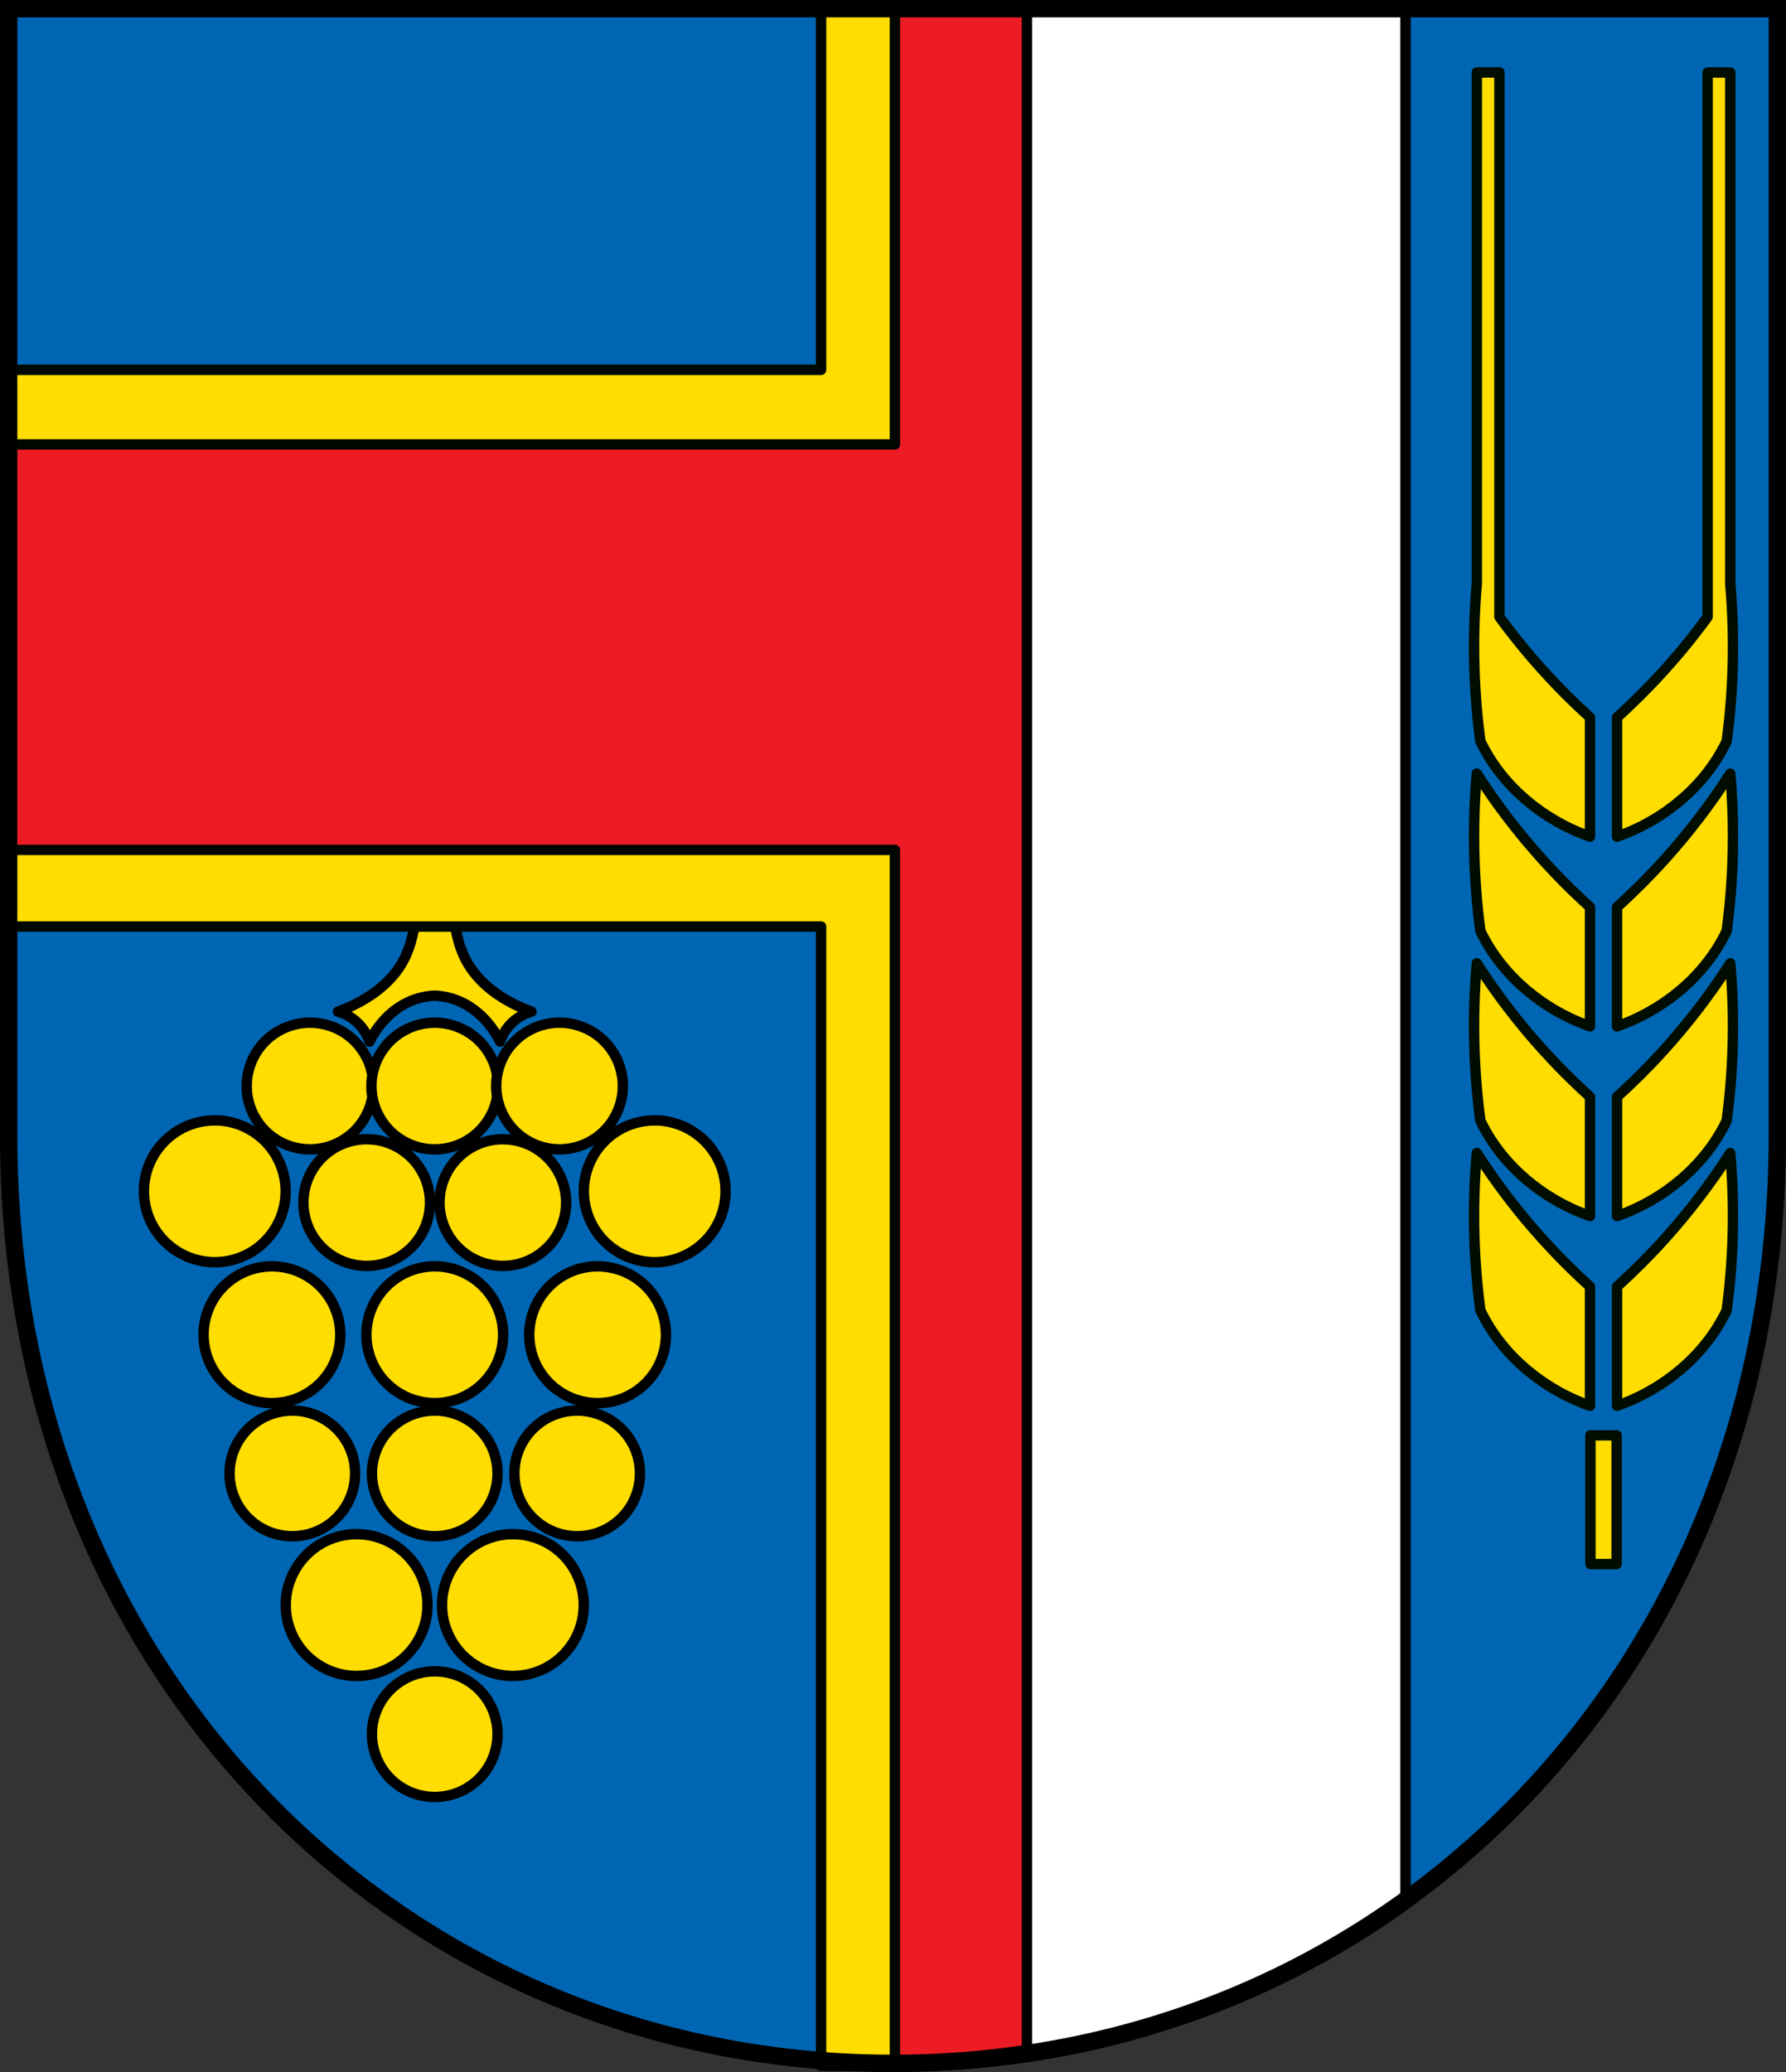
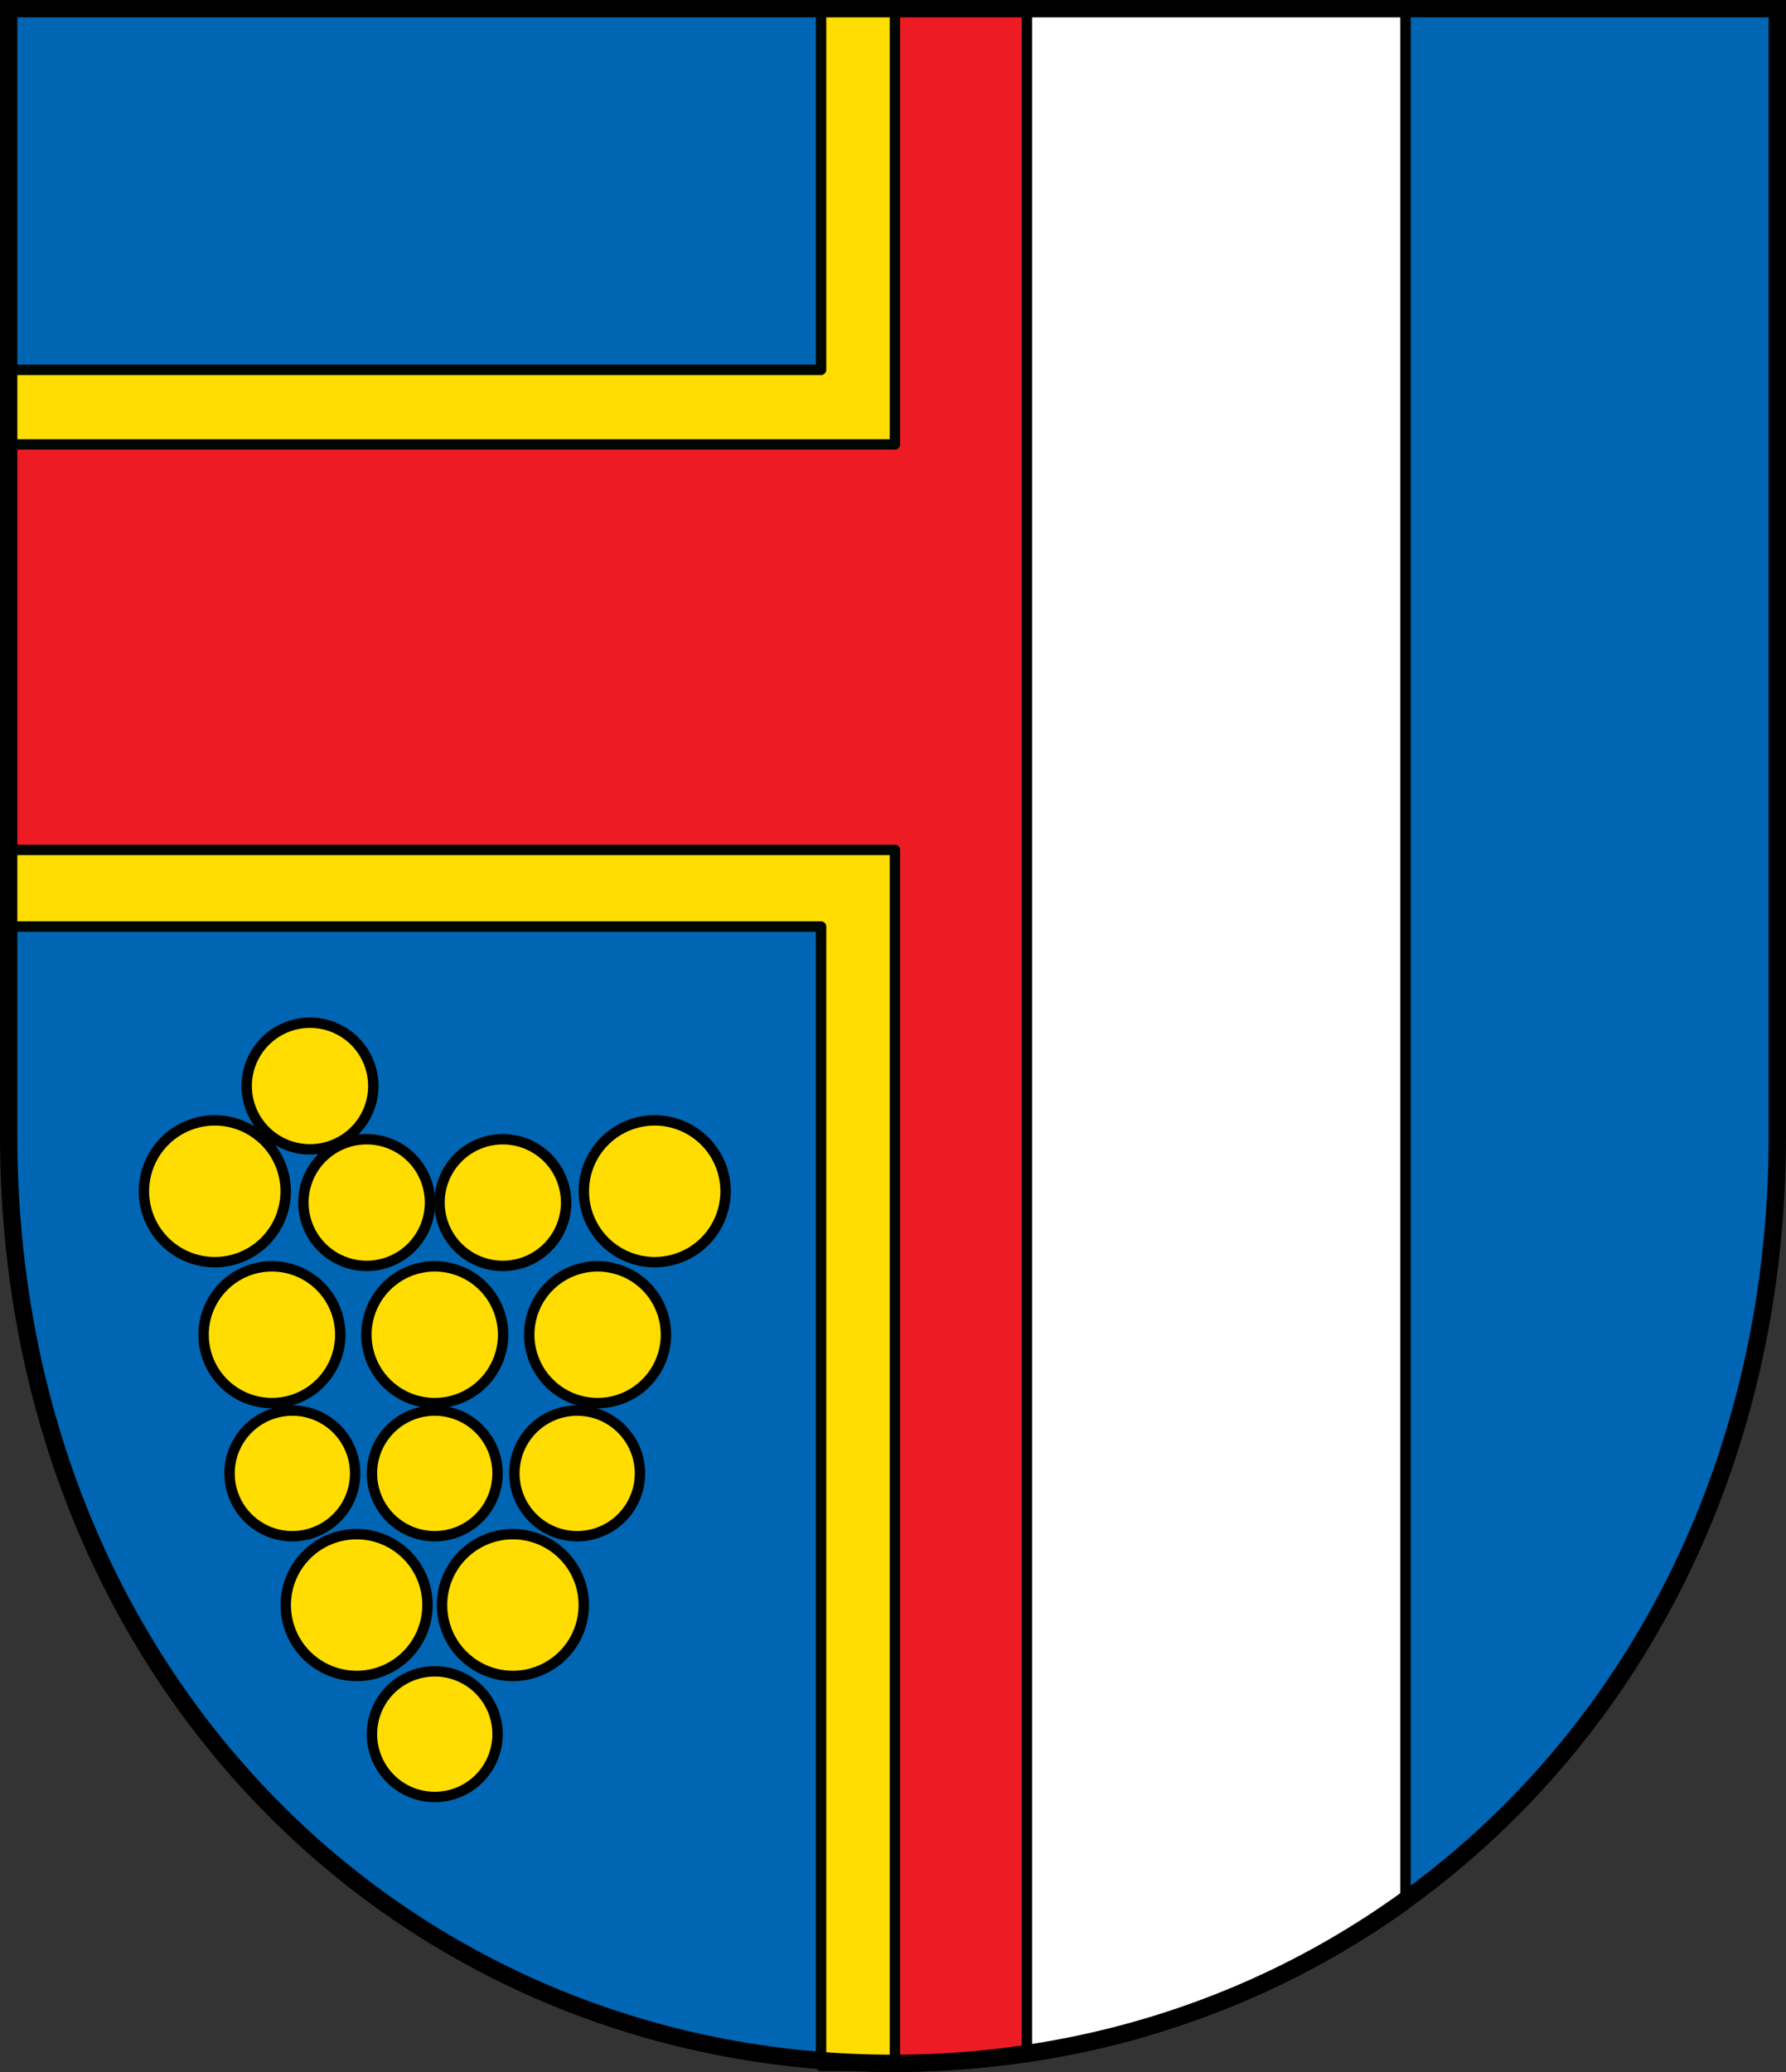
<svg xmlns="http://www.w3.org/2000/svg" xmlns:ns1="http://www.inkscape.org/namespaces/inkscape" xmlns:ns2="http://sodipodi.sourceforge.net/DTD/sodipodi-0.dtd" width="136.276mm" height="158.029mm" viewBox="0 0 136.276 158.029" version="1.1" id="svg865" ns1:version="0.92.5 (2060ec1f9f, 2020-04-08)" ns2:docname="DEU Urbar COA.svg">
  <rect x="0" y="0" width="136.276" height="158.029" fill="#333333" stroke="none" />
  <defs id="defs859">
    <ns1:path-effect effect="spiro" id="path-effect1533" is_visible="true" />
    <ns1:path-effect effect="spiro" id="path-effect1332" is_visible="true" />
    <ns1:path-effect effect="spiro" id="path-effect3644" is_visible="true" />
    <ns1:path-effect effect="spiro" id="path-effect3636" is_visible="true" />
    <ns1:path-effect effect="spiro" id="path-effect3544" is_visible="true" />
    <ns1:path-effect effect="spiro" id="path-effect3466" is_visible="true" />
    <ns1:path-effect effect="spiro" id="path-effect3544-2" is_visible="true" />
    <ns1:path-effect effect="spiro" id="path-effect3644-8" is_visible="true" />
    <ns1:path-effect effect="spiro" id="path-effect3644-3" is_visible="true" />
    <ns1:path-effect effect="spiro" id="path-effect3636-0" is_visible="true" />
    <ns1:path-effect effect="spiro" id="path-effect1727-0-1" is_visible="true" />
    <ns1:path-effect effect="spiro" id="path-effect1731-8-3" is_visible="true" />
    <ns1:path-effect effect="spiro" id="path-effect1727-3" is_visible="true" />
    <ns1:path-effect effect="spiro" id="path-effect1731-7" is_visible="true" />
    <ns1:path-effect effect="spiro" id="path-effect841-8" is_visible="true" />
    <ns1:path-effect effect="skeletal" id="path-effect6414" is_visible="true" lpeversion="1" pattern="m 26507.414,27761.564 c 0,-13.157 10.678,-23.835 23.835,-23.835 13.157,0 23.835,10.678 23.835,23.835 0,13.157 -10.678,23.835 -23.835,23.835 -13.157,0 -23.835,-10.678 -23.835,-23.835 z" copytype="single_stretched" prop_scale="0.08" scale_y_rel="false" spacing="0" normal_offset="0" tang_offset="0" prop_units="false" vertical_pattern="false" hide_knot="false" fuse_tolerance="0" />
    <ns1:path-effect effect="spiro" id="path-effect1332-7" is_visible="true" />
    <ns1:path-effect effect="spiro" id="path-effect1533-7" is_visible="true" />
  </defs>
  <ns2:namedview id="base" pagecolor="#ffffff" bordercolor="#666666" borderopacity="1.0" ns1:pageopacity="0.0" ns1:pageshadow="2" ns1:zoom="1.3276964" ns1:cx="257.52969" ns1:cy="298.63754" ns1:document-units="mm" ns1:current-layer="layer1" showgrid="false" ns1:window-width="1920" ns1:window-height="1046" ns1:window-x="-11" ns1:window-y="-11" ns1:window-maximized="1" fit-margin-top="0" fit-margin-left="0" fit-margin-right="0" fit-margin-bottom="0" ns1:snap-global="false" ns1:snap-midpoints="true" ns1:snap-smooth-nodes="true" ns1:object-paths="true" />
  <g ns1:label="Ebene 1" ns1:groupmode="layer" id="layer1" transform="translate(-130.191,169.922)">
    <path style="opacity:1;fill:#0066b3;fill-opacity:1;fill-rule:evenodd;stroke:none;stroke-width:1.323;stroke-linecap:round;stroke-linejoin:miter;stroke-miterlimit:4;stroke-dasharray:none;stroke-opacity:1;paint-order:fill markers stroke" d="m 130.852,-169.261 v 85.912 c 0,41.282 30.094,70.794 67.476,70.794 37.382,0 67.477,-29.511 67.477,-70.794 v -85.912 z" id="rect953-4-9" ns1:connector-curvature="0" ns2:nodetypes="cssscc" />
    <flowRoot xml:space="preserve" id="flowRoot2783" style="font-style:normal;font-weight:normal;font-size:26.667px;line-height:1.25;font-family:sans-serif;letter-spacing:0px;word-spacing:0px;fill:#000000;fill-opacity:1;stroke:none">
      <flowRegion id="flowRegion2785">
        <rect id="rect2787" width="4.055" height="56.766" x="1812.468" y="-35.759" />
      </flowRegion>
      <flowPara id="flowPara2789" />
    </flowRoot>
-     <path style="fill:#ffdd00;fill-opacity:1;stroke:#000000;stroke-width:0.794;stroke-linecap:round;stroke-linejoin:round;stroke-miterlimit:4;stroke-dasharray:none;stroke-opacity:1" d="m 162.148,-103.369 c -0.021,0.845 -0.07,1.689 -0.146,2.531 -0.132,1.464 -0.359,2.958 -1.071,4.245 -0.723,1.308 -1.907,2.316 -3.214,3.041 -0.556,0.308 -1.138,0.57 -1.737,0.782 0.552,0.154 1.065,0.444 1.481,0.839 0.419,0.398 0.739,0.901 0.92,1.45 0.276,-0.565 0.63,-1.092 1.048,-1.562 0.521,-0.585 1.146,-1.082 1.851,-1.422 0.65,-0.314 1.364,-0.493 2.085,-0.521 0.721,0.029 1.436,0.208 2.085,0.521 0.705,0.341 1.33,0.838 1.851,1.422 0.418,0.47 0.772,0.997 1.048,1.562 0.181,-0.549 0.5,-1.052 0.92,-1.45 0.415,-0.394 0.929,-0.685 1.481,-0.839 -0.599,-0.212 -1.181,-0.474 -1.737,-0.782 -1.307,-0.724 -2.491,-1.733 -3.214,-3.041 -0.711,-1.287 -0.939,-2.781 -1.071,-4.245 -0.076,-0.842 -0.124,-1.686 -0.145,-2.531 l -1.216,1.477 z" id="path1531" ns1:connector-curvature="0" />
    <path style="opacity:1;fill:#ffdd00;fill-opacity:1;fill-rule:evenodd;stroke:#000700;stroke-width:3;stroke-linecap:round;stroke-linejoin:round;stroke-miterlimit:4;stroke-dasharray:none;stroke-dashoffset:0;stroke-opacity:1;paint-order:fill markers stroke" d="M 236.412 2.5 L 236.412 106.436 L 2.5 106.436 L 2.5 257.299 L 2.5 261.248 L 2.5 266.666 L 236.412 266.666 L 236.412 594.566 L 247.061 594.566 C 250.533 594.703 254.022 594.775 257.529 594.775 C 282.403 594.775 306.417 591.304 329.113 584.756 L 329.113 2.5 L 257.529 2.5 L 237.775 2.5 L 236.412 2.5 z " transform="matrix(0.265,0,0,0.265,130.191,-169.922)" id="rect1201-3" />
    <path ns1:connector-curvature="0" style="opacity:1;fill:#ed1c24;fill-opacity:1;fill-rule:evenodd;stroke:#000700;stroke-width:0.794;stroke-linecap:round;stroke-linejoin:round;stroke-miterlimit:4;stroke-dasharray:none;stroke-dashoffset:0;stroke-opacity:1;paint-order:fill markers stroke" d="m 198.476,-169.261 v 33.234 h -67.624 v 30.925 h 67.624 v 92.545 c 4.778,-0.01 9.436,-0.504 13.927,-1.442 V -169.261 Z" id="rect1201-3-8-0" />
    <path style="opacity:1;fill:#ffffff;fill-opacity:1;fill-rule:evenodd;stroke:#000000;stroke-width:3;stroke-linecap:round;stroke-linejoin:round;stroke-miterlimit:4;stroke-dasharray:none;stroke-dashoffset:0;stroke-opacity:1;paint-order:fill markers stroke" d="M 295.676 2.5 L 295.676 591.998 C 335.891 586.088 372.981 570.896 404.697 548.174 L 404.697 2.5 L 295.676 2.5 z " transform="matrix(0.265,0,0,0.265,130.191,-169.922)" id="rect1149-5" />
    <path style="opacity:1;fill:none;fill-opacity:1;fill-rule:evenodd;stroke:#000000;stroke-width:1.323;stroke-linecap:round;stroke-linejoin:miter;stroke-miterlimit:4;stroke-dasharray:none;stroke-opacity:1;paint-order:fill markers stroke" d="m 130.852,-169.261 v 85.912 c 0,41.282 30.094,70.794 67.476,70.794 37.382,0 67.477,-29.511 67.477,-70.794 v -85.912 z" id="rect953-4" ns1:connector-curvature="0" ns2:nodetypes="cssscc" />
-     <path ns1:connector-curvature="0" style="fill:#ffdd00;stroke:#000d00;stroke-width:0.794;stroke-linecap:round;stroke-linejoin:round;stroke-miterlimit:4;stroke-dasharray:none;stroke-opacity:1;fill-opacity:1" d="m 242.874,-164.394 v 39.001 c -0.188,2.146 -0.248,4.303 -0.182,6.456 0.057,1.855 0.209,3.707 0.455,5.547 0.242,0.502 0.515,0.988 0.818,1.455 0.998,1.538 2.316,2.861 3.819,3.91 1.149,0.801 2.407,1.446 3.728,1.909 v -9.094 c -1.273,-1.149 -2.488,-2.364 -3.638,-3.638 -1.16,-1.285 -2.252,-2.63 -3.274,-4.028 v -41.521 z m 17.613,0 v 41.521 c -1.021,1.397 -2.114,2.743 -3.274,4.028 -1.149,1.273 -2.364,2.488 -3.638,3.638 v 9.094 c 1.322,-0.464 2.58,-1.108 3.728,-1.909 1.504,-1.049 2.821,-2.372 3.819,-3.91 0.303,-0.467 0.577,-0.954 0.819,-1.455 0.246,-1.84 0.397,-3.692 0.455,-5.547 0.067,-2.153 0.006,-4.31 -0.182,-6.456 v -39.001 z m -17.613,53.471 c -0.188,2.146 -0.248,4.303 -0.182,6.456 0.057,1.855 0.209,3.707 0.455,5.547 0.242,0.502 0.515,0.988 0.818,1.455 0.998,1.538 2.316,2.861 3.819,3.91 1.149,0.801 2.407,1.446 3.728,1.909 v -9.093 c -1.273,-1.149 -2.488,-2.364 -3.638,-3.638 -1.842,-2.041 -3.517,-4.233 -5.001,-6.547 z m 19.34,0 c -1.485,2.314 -3.159,4.506 -5.002,6.547 -1.149,1.273 -2.364,2.488 -3.638,3.638 v 9.094 c 1.322,-0.464 2.58,-1.108 3.728,-1.909 1.504,-1.049 2.821,-2.372 3.819,-3.91 0.303,-0.467 0.577,-0.954 0.819,-1.455 0.246,-1.84 0.397,-3.692 0.455,-5.547 0.067,-2.153 0.006,-4.31 -0.182,-6.456 z m -19.34,14.469 c -0.188,2.146 -0.248,4.303 -0.182,6.456 0.057,1.855 0.209,3.707 0.455,5.547 0.242,0.502 0.515,0.988 0.818,1.455 0.998,1.538 2.316,2.861 3.819,3.91 1.149,0.801 2.407,1.446 3.728,1.909 v -9.094 c -1.273,-1.149 -2.488,-2.364 -3.638,-3.638 -1.842,-2.041 -3.517,-4.233 -5.001,-6.547 z m 19.34,0 c -1.485,2.314 -3.159,4.506 -5.002,6.547 -1.149,1.273 -2.364,2.488 -3.638,3.638 v 9.094 c 1.322,-0.464 2.58,-1.108 3.728,-1.909 1.504,-1.049 2.821,-2.372 3.819,-3.91 0.303,-0.467 0.577,-0.954 0.819,-1.455 0.246,-1.84 0.397,-3.692 0.455,-5.547 0.067,-2.153 0.006,-4.31 -0.182,-6.456 z m -19.34,14.47 c -0.188,2.146 -0.248,4.303 -0.182,6.456 0.057,1.855 0.209,3.707 0.455,5.547 0.242,0.502 0.515,0.988 0.818,1.455 0.998,1.538 2.316,2.861 3.819,3.91 1.149,0.801 2.407,1.446 3.728,1.909 v -9.094 c -1.273,-1.149 -2.488,-2.364 -3.638,-3.638 -1.842,-2.041 -3.517,-4.233 -5.001,-6.547 z m 19.34,0 c -1.485,2.314 -3.159,4.506 -5.002,6.547 -1.149,1.273 -2.364,2.488 -3.638,3.638 v 9.094 c 1.322,-0.464 2.58,-1.108 3.728,-1.909 1.504,-1.049 2.821,-2.372 3.819,-3.91 0.303,-0.467 0.577,-0.954 0.819,-1.455 0.246,-1.84 0.397,-3.692 0.455,-5.547 0.067,-2.153 0.006,-4.31 -0.182,-6.456 z m -10.671,21.53 v 9.821 h 2.001 v -9.821 z" id="path1330-2" />
    <path style="opacity:1;fill:#ffdd00;fill-opacity:1;fill-rule:evenodd;stroke:#000000;stroke-width:0.794;stroke-linecap:round;stroke-linejoin:round;stroke-miterlimit:4;stroke-dasharray:none;stroke-dashoffset:0;stroke-opacity:1;paint-order:fill markers stroke" d="m 146.581,-84.473 a 5.407,5.407 0 0 0 -5.407,5.407 5.407,5.407 0 0 0 5.407,5.407 5.407,5.407 0 0 0 5.407,-5.407 5.407,5.407 0 0 0 -5.407,-5.407 z" id="path1556" ns1:connector-curvature="0" />
    <path style="opacity:1;fill:#ffdd00;fill-opacity:1;fill-rule:evenodd;stroke:#000000;stroke-width:0.794;stroke-linecap:round;stroke-linejoin:round;stroke-miterlimit:4;stroke-dasharray:none;stroke-dashoffset:0;stroke-opacity:1;paint-order:fill markers stroke" d="m 180.147,-84.473 a 5.407,5.407 0 0 0 -5.407,5.407 5.407,5.407 0 0 0 5.407,5.407 5.407,5.407 0 0 0 5.407,-5.407 5.407,5.407 0 0 0 -5.407,-5.407 z" id="path1513" ns1:connector-curvature="0" />
    <path ns1:connector-curvature="0" style="opacity:1;fill:#ffdd00;fill-opacity:1;fill-rule:evenodd;stroke:#000000;stroke-width:0.794;stroke-linecap:round;stroke-linejoin:round;stroke-miterlimit:4;stroke-dasharray:none;stroke-dashoffset:0;stroke-opacity:1;paint-order:fill markers stroke" d="m 153.845,-91.924 a 4.83,4.83 0 0 0 -4.83,4.83 4.83,4.83 0 0 0 4.83,4.83 4.83,4.83 0 0 0 4.83,-4.83 4.83,4.83 0 0 0 -4.83,-4.83 z" id="path1556-2" />
-     <path ns1:connector-curvature="0" style="opacity:1;fill:#ffdd00;fill-opacity:1;fill-rule:evenodd;stroke:#000000;stroke-width:0.794;stroke-linecap:round;stroke-linejoin:round;stroke-miterlimit:4;stroke-dasharray:none;stroke-dashoffset:0;stroke-opacity:1;paint-order:fill markers stroke" d="m 163.364,-91.924 a 4.83,4.83 0 0 0 -4.83,4.83 4.83,4.83 0 0 0 4.83,4.83 4.83,4.83 0 0 0 4.83,-4.83 4.83,4.83 0 0 0 -4.83,-4.83 z" id="path1556-2-7" />
-     <path ns1:connector-curvature="0" style="opacity:1;fill:#ffdd00;fill-opacity:1;fill-rule:evenodd;stroke:#000000;stroke-width:0.794;stroke-linecap:round;stroke-linejoin:round;stroke-miterlimit:4;stroke-dasharray:none;stroke-dashoffset:0;stroke-opacity:1;paint-order:fill markers stroke" d="m 172.884,-91.924 a 4.83,4.83 0 0 0 -4.83,4.83 4.83,4.83 0 0 0 4.83,4.83 4.83,4.83 0 0 0 4.83,-4.83 4.83,4.83 0 0 0 -4.83,-4.83 z" id="path1556-2-79" />
    <path ns1:connector-curvature="0" style="opacity:1;fill:#ffdd00;fill-opacity:1;fill-rule:evenodd;stroke:#000000;stroke-width:0.794;stroke-linecap:round;stroke-linejoin:round;stroke-miterlimit:4;stroke-dasharray:none;stroke-dashoffset:0;stroke-opacity:1;paint-order:fill markers stroke" d="m 158.171,-83.035 a 4.83,4.83 0 0 0 -4.83,4.83 4.83,4.83 0 0 0 4.83,4.83 4.83,4.83 0 0 0 4.83,-4.83 4.83,4.83 0 0 0 -4.83,-4.83 z" id="path1556-2-5" />
    <path ns1:connector-curvature="0" style="opacity:1;fill:#ffdd00;fill-opacity:1;fill-rule:evenodd;stroke:#000000;stroke-width:0.794;stroke-linecap:round;stroke-linejoin:round;stroke-miterlimit:4;stroke-dasharray:none;stroke-dashoffset:0;stroke-opacity:1;paint-order:fill markers stroke" d="m 168.557,-83.035 a 4.83,4.83 0 0 0 -4.83,4.83 4.83,4.83 0 0 0 4.83,4.83 4.83,4.83 0 0 0 4.83,-4.83 4.83,4.83 0 0 0 -4.83,-4.83 z" id="path1556-2-76" />
    <path ns1:connector-curvature="0" style="opacity:1;fill:#ffdd00;fill-opacity:1;fill-rule:evenodd;stroke:#000000;stroke-width:0.794;stroke-linecap:round;stroke-linejoin:round;stroke-miterlimit:4;stroke-dasharray:none;stroke-dashoffset:0;stroke-opacity:1;paint-order:fill markers stroke" d="m 150.94,-73.342 a 5.215,5.215 0 0 0 -5.215,5.215 5.215,5.215 0 0 0 5.215,5.215 5.215,5.215 0 0 0 5.215,-5.215 5.215,5.215 0 0 0 -5.215,-5.215 z" id="path1556-2-58" />
    <path ns1:connector-curvature="0" style="opacity:1;fill:#ffdd00;fill-opacity:1;fill-rule:evenodd;stroke:#000000;stroke-width:0.794;stroke-linecap:round;stroke-linejoin:round;stroke-miterlimit:4;stroke-dasharray:none;stroke-dashoffset:0;stroke-opacity:1;paint-order:fill markers stroke" d="m 163.364,-73.342 a 5.215,5.215 0 0 0 -5.215,5.215 5.215,5.215 0 0 0 5.215,5.215 5.215,5.215 0 0 0 5.215,-5.215 5.215,5.215 0 0 0 -5.215,-5.215 z" id="path1556-2-58-6" />
    <path ns1:connector-curvature="0" style="opacity:1;fill:#ffdd00;fill-opacity:1;fill-rule:evenodd;stroke:#000000;stroke-width:0.794;stroke-linecap:round;stroke-linejoin:round;stroke-miterlimit:4;stroke-dasharray:none;stroke-dashoffset:0;stroke-opacity:1;paint-order:fill markers stroke" d="m 175.789,-73.342 a 5.215,5.215 0 0 0 -5.215,5.215 5.215,5.215 0 0 0 5.215,5.215 5.215,5.215 0 0 0 5.215,-5.215 5.215,5.215 0 0 0 -5.215,-5.215 z" id="path1556-2-58-64" />
    <g id="g1812">
      <path id="path1556-2-58-9" d="m 152.498,-62.341 a 4.792,4.792 0 0 0 -4.792,4.792 4.792,4.792 0 0 0 4.792,4.791 4.792,4.792 0 0 0 4.791,-4.791 4.792,4.792 0 0 0 -4.791,-4.792 z" style="opacity:1;fill:#ffdd00;fill-opacity:1;fill-rule:evenodd;stroke:#000000;stroke-width:0.794;stroke-linecap:round;stroke-linejoin:round;stroke-miterlimit:4;stroke-dasharray:none;stroke-dashoffset:0;stroke-opacity:1;paint-order:fill markers stroke" ns1:connector-curvature="0" />
      <path id="path1556-2-58-9-7" d="m 174.231,-62.341 a 4.792,4.792 0 0 0 -4.792,4.792 4.792,4.792 0 0 0 4.792,4.791 4.792,4.792 0 0 0 4.791,-4.791 4.792,4.792 0 0 0 -4.791,-4.792 z" style="opacity:1;fill:#ffdd00;fill-opacity:1;fill-rule:evenodd;stroke:#000000;stroke-width:0.794;stroke-linecap:round;stroke-linejoin:round;stroke-miterlimit:4;stroke-dasharray:none;stroke-dashoffset:0;stroke-opacity:1;paint-order:fill markers stroke" ns1:connector-curvature="0" />
      <path id="path1556-2-58-9-5" d="m 163.364,-62.341 a 4.792,4.792 0 0 0 -4.792,4.792 4.792,4.792 0 0 0 4.792,4.791 4.792,4.792 0 0 0 4.791,-4.791 4.792,4.792 0 0 0 -4.791,-4.792 z" style="opacity:1;fill:#ffdd00;fill-opacity:1;fill-rule:evenodd;stroke:#000000;stroke-width:0.794;stroke-linecap:round;stroke-linejoin:round;stroke-miterlimit:4;stroke-dasharray:none;stroke-dashoffset:0;stroke-opacity:1;paint-order:fill markers stroke" ns1:connector-curvature="0" />
    </g>
    <path ns1:connector-curvature="0" style="opacity:1;fill:#ffdd00;fill-opacity:1;fill-rule:evenodd;stroke:#000000;stroke-width:0.794;stroke-linecap:round;stroke-linejoin:round;stroke-miterlimit:4;stroke-dasharray:none;stroke-dashoffset:0;stroke-opacity:1;paint-order:fill markers stroke" d="m 163.364,-42.454 a 4.792,4.792 0 0 0 -4.792,4.792 4.792,4.792 0 0 0 4.792,4.791 4.792,4.792 0 0 0 4.791,-4.791 4.792,4.792 0 0 0 -4.791,-4.792 z" id="path1556-2-58-9-6" />
    <path ns1:connector-curvature="0" style="opacity:1;fill:#ffdd00;fill-opacity:1;fill-rule:evenodd;stroke:#000000;stroke-width:0.794;stroke-linecap:round;stroke-linejoin:round;stroke-miterlimit:4;stroke-dasharray:none;stroke-dashoffset:0;stroke-opacity:1;paint-order:fill markers stroke" d="m 157.402,-52.916 a 5.407,5.407 0 0 0 -5.407,5.407 5.407,5.407 0 0 0 5.407,5.407 5.407,5.407 0 0 0 5.407,-5.407 5.407,5.407 0 0 0 -5.407,-5.407 z" id="path1556-2-58-9-1" />
    <path ns1:connector-curvature="0" style="opacity:1;fill:#ffdd00;fill-opacity:1;fill-rule:evenodd;stroke:#000000;stroke-width:0.794;stroke-linecap:round;stroke-linejoin:round;stroke-miterlimit:4;stroke-dasharray:none;stroke-dashoffset:0;stroke-opacity:1;paint-order:fill markers stroke" d="m 169.327,-52.916 a 5.407,5.407 0 0 0 -5.407,5.407 5.407,5.407 0 0 0 5.407,5.407 5.407,5.407 0 0 0 5.407,-5.407 5.407,5.407 0 0 0 -5.407,-5.407 z" id="path1556-2-58-9-1-1" />
  </g>
</svg>